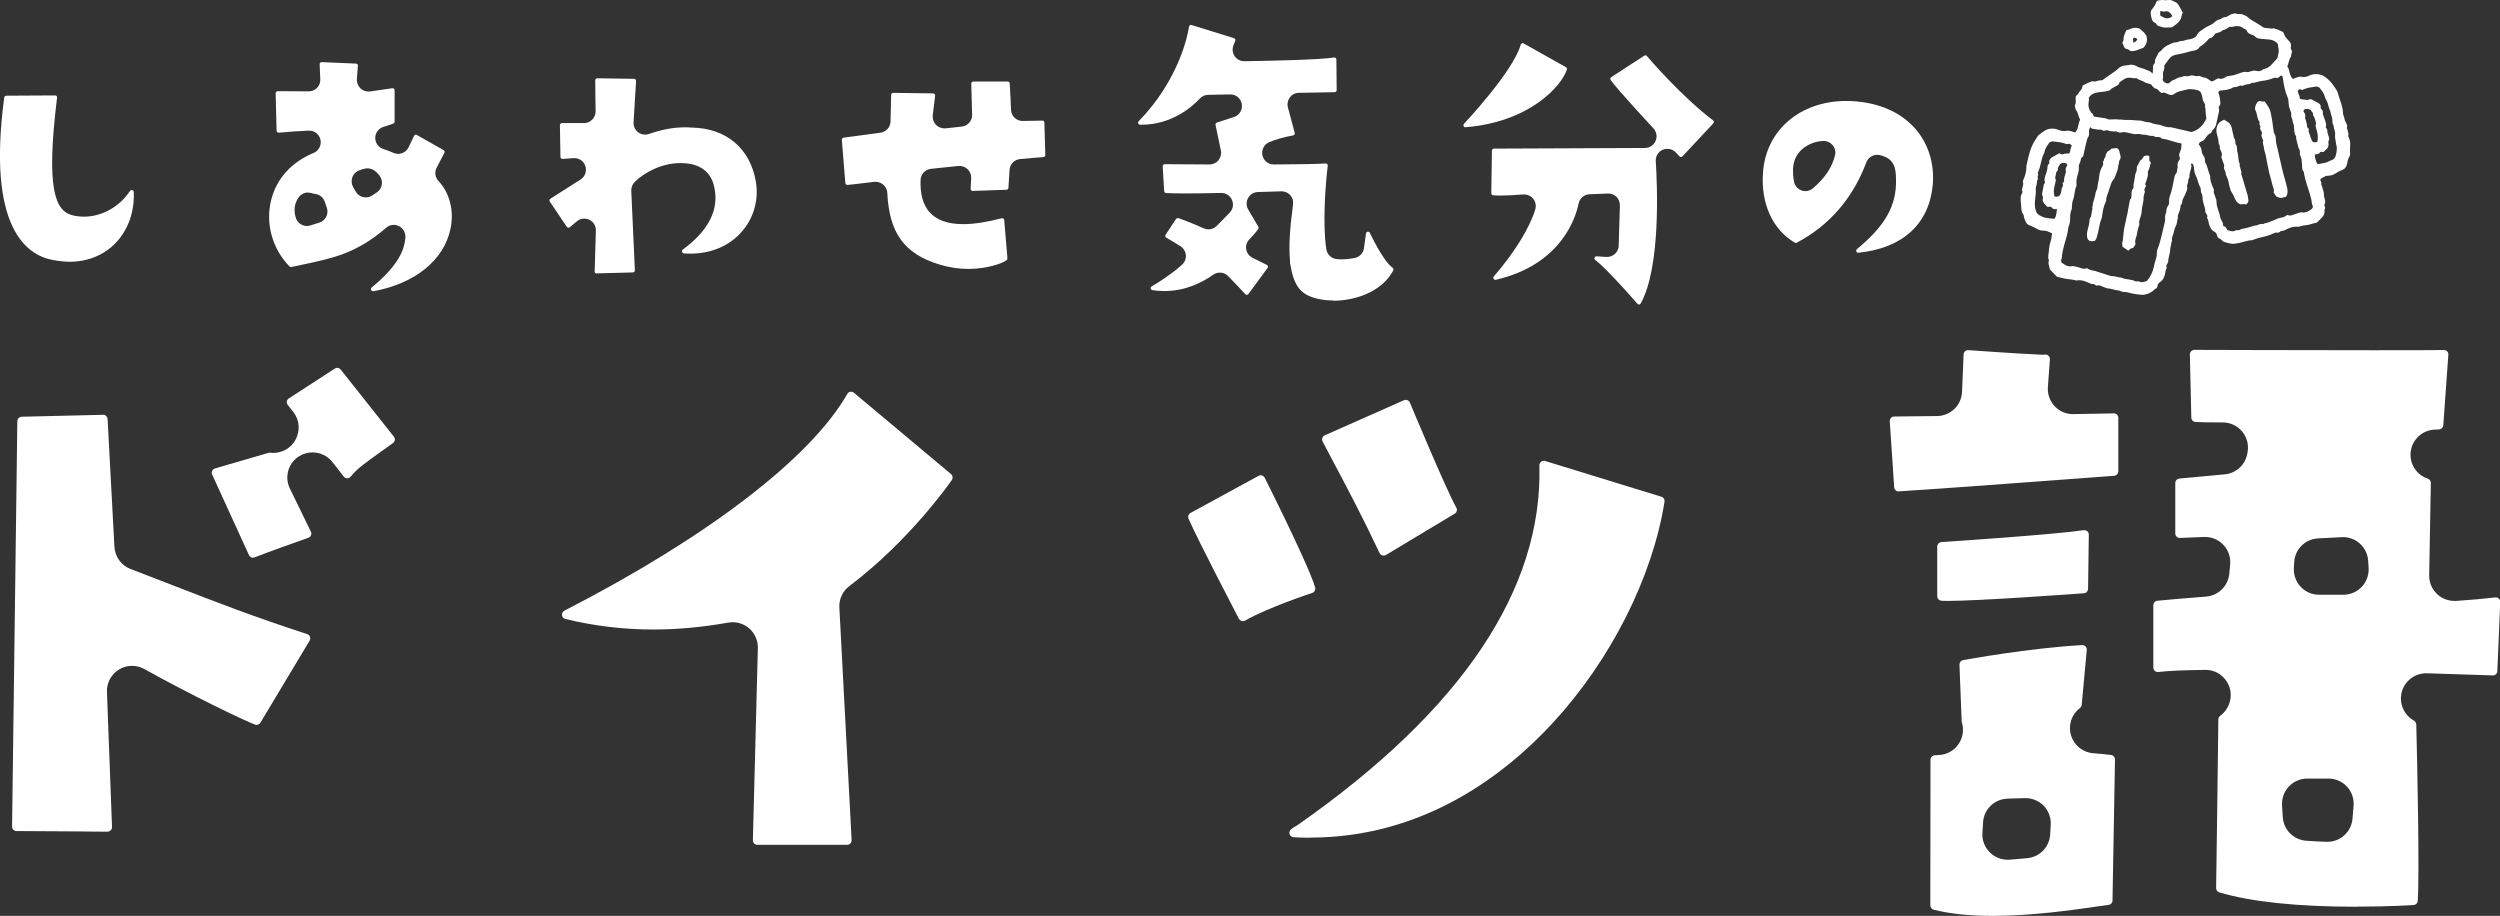
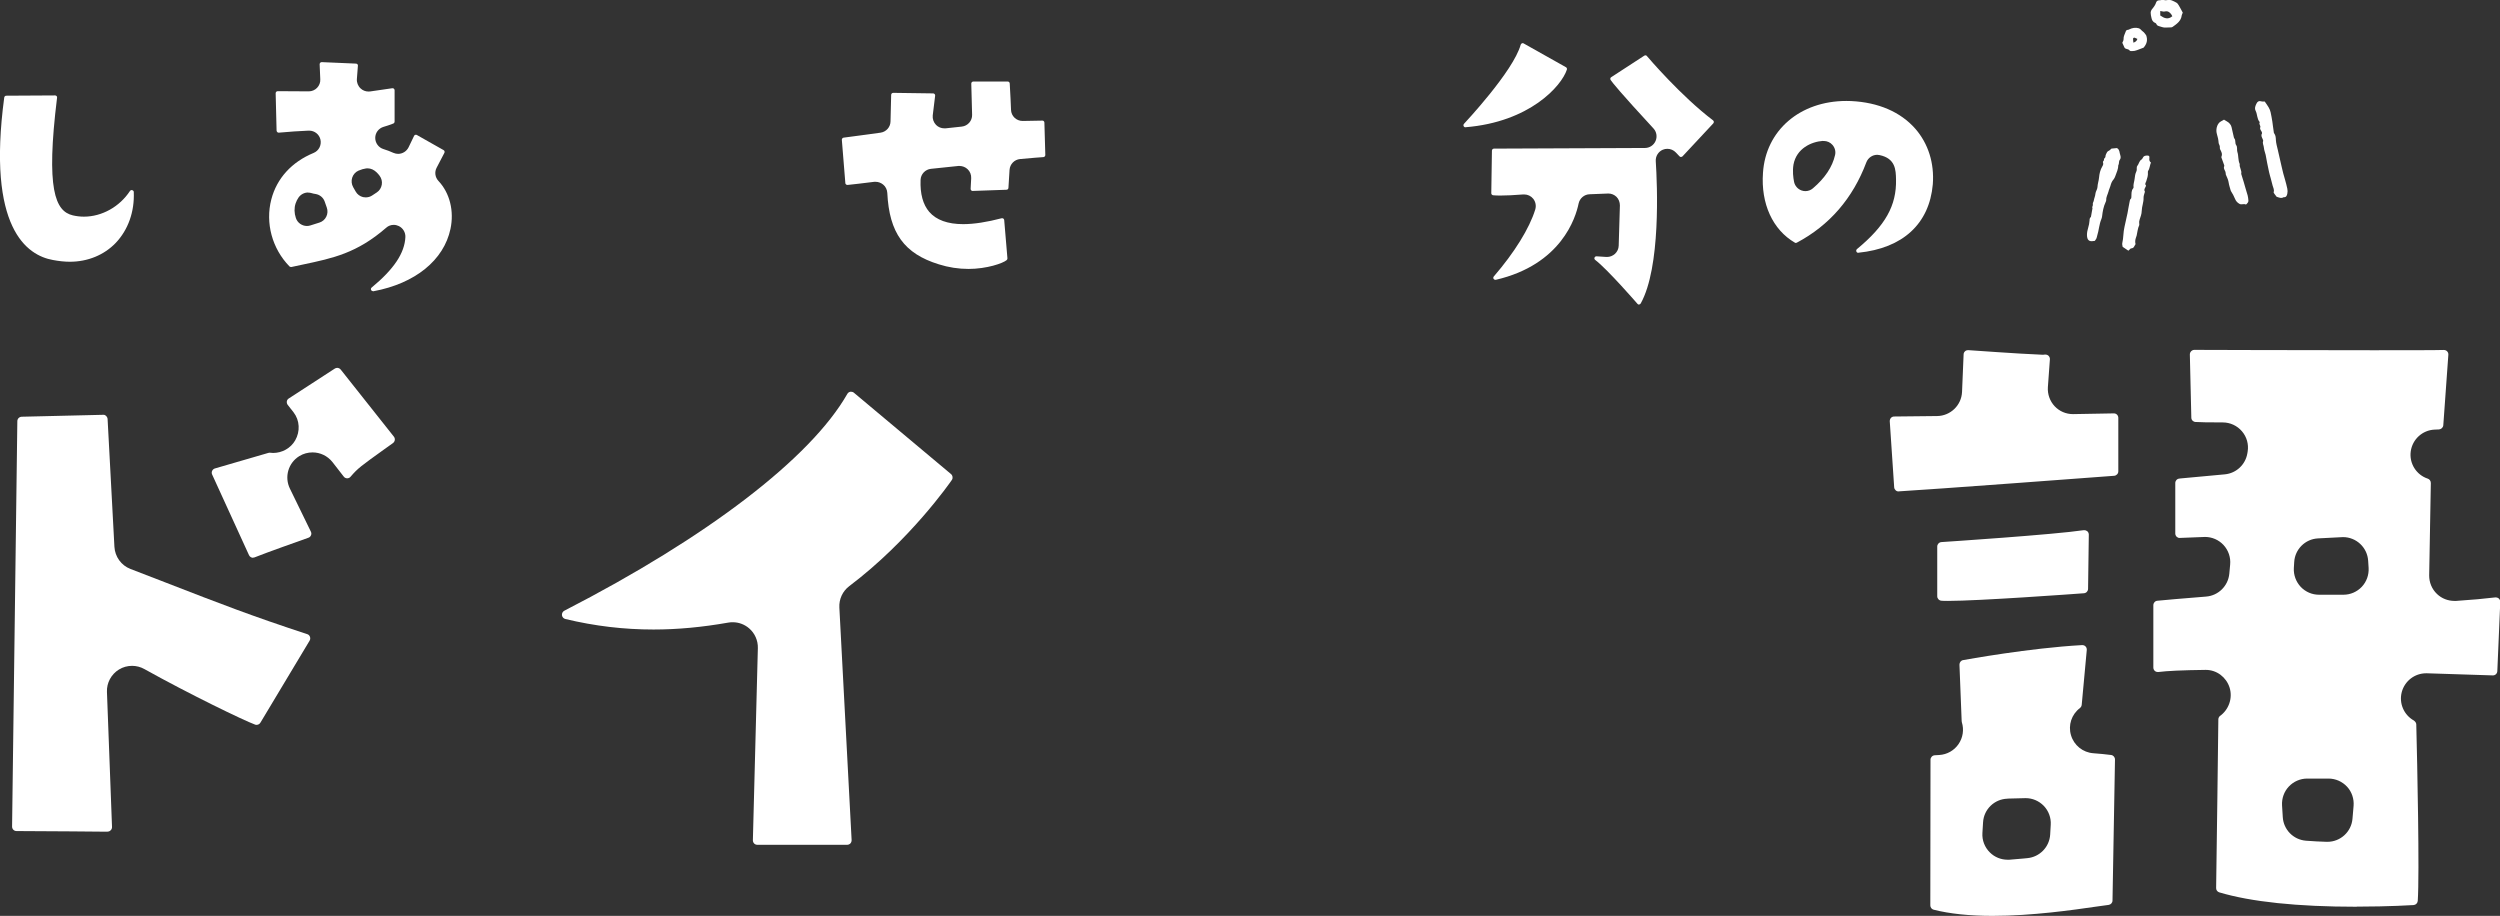
<svg xmlns="http://www.w3.org/2000/svg" id="_レイヤー_1" width="271.16" height="99.34" viewBox="0 0 271.16 99.34">
  <rect x="0" y="0" width="271.16" height="99.34" fill="#333333" stroke="none" />
  <defs>
    <style>.cls-1{fill:#fff;}</style>
  </defs>
  <path class="cls-1" d="M216.14,99.34c-2.52,0-4.68-.23-6.41-.67-.21-.05-.36-.25-.36-.47l.02-15.8c0-.25,.2-.46,.45-.48l.5-.03c.84-.05,1.61-.48,2.09-1.18s.61-1.57,.36-2.37c-.01-.04-.02-.09-.02-.13l-.24-6.12c0-.24,.16-.45,.39-.49,.29-.05,7.16-1.31,12.92-1.63h0c.15,0,.28,.05,.37,.15,.1,.1,.14,.24,.13,.38l-.55,5.96c-.02,.18-.13,.29-.19,.34-.91,.68-1.3,1.86-.97,2.95,.32,1.09,1.29,1.87,2.42,1.95,.72,.05,1.36,.12,1.93,.19,.24,.03,.42,.24,.42,.49l-.27,15.3c0,.24-.19,.44-.42,.47-.34,.04-.81,.11-1.38,.19-2.41,.35-6.9,1-11.19,1m1.6-12.71c-1.42,.04-2.57,1.15-2.65,2.57l-.07,1.16c-.05,.78,.25,1.55,.81,2.1,.51,.51,1.2,.79,1.92,.79,.06,0,.13,0,.19,0,.47-.03,.98-.08,1.53-.13l.41-.04c1.35-.12,2.41-1.21,2.49-2.56l.06-1.06c.05-.76-.23-1.51-.76-2.06-.52-.53-1.22-.83-1.96-.83-.02,0-1.96,.05-1.96,.05m37.87,11.73c-6.44,0-11.46-.53-14.91-1.56-.2-.06-.35-.25-.34-.47,.04-2.86,.24-17.2,.24-18.29,0-.13,.06-.26,.15-.35,.98-.69,1.43-1.95,1.07-3.1-.36-1.13-1.39-1.92-2.58-1.92h-.03c-2.51,.03-4.19,.11-5.12,.23h-.02c-.17,0-.27-.04-.36-.12-.1-.09-.16-.22-.16-.36v-6.77c0-.25,.19-.46,.44-.48,.42-.04,3.01-.28,5.27-.45,1.33-.1,2.4-1.14,2.53-2.48l.09-.98c.08-.79-.19-1.57-.73-2.15-.52-.55-1.24-.86-1.99-.86-.04,0-2.63,.1-2.82,.11-.05,0-.17-.05-.26-.13-.09-.09-.15-.22-.15-.35v-5.48c0-.25,.19-.46,.44-.48,0,0,.17-.02,.17-.02,.62-.06,2.8-.25,4.77-.44,1.24-.12,2.24-1.06,2.44-2.29l.03-.18c.13-.79-.1-1.6-.62-2.2-.52-.61-1.28-.96-2.08-.96-1.56,0-2.56-.02-2.97-.05-.25-.02-.44-.22-.44-.47l-.16-6.85c0-.13,.05-.26,.14-.35,.09-.09,.21-.15,.34-.15,.2,0,11.4,.04,19.36,.04,3.17,0,7.08,0,7.69-.03h0c.16,0,.28,.05,.37,.14,.1,.1,.15,.24,.14,.37l-.55,7.66c-.02,.24-.22,.43-.46,.45l-.49,.02c-1.31,.06-2.4,1.05-2.58,2.36-.18,1.3,.6,2.55,1.85,2.96,.16,.05,.33,.22,.33,.47l-.18,10.01c-.01,.76,.29,1.5,.85,2.03,.51,.49,1.19,.75,1.89,.75,.06,0,.12,0,.18,0,1.67-.11,3.1-.24,4.25-.38h.02c.17,0,.28,.05,.36,.12,.11,.1,.16,.23,.16,.38l-.32,7.5c-.01,.26-.22,.46-.48,.46-.28,0-3.14-.11-7.16-.23-.03,0-.05,0-.08,0-1.23,0-2.31,.82-2.64,2.02-.33,1.22,.22,2.5,1.32,3.11,.19,.15,.24,.28,.25,.41,.11,4.31,.36,16.15,.16,19.15-.02,.24-.21,.43-.45,.45-.03,0-2.61,.17-6.16,.17m-5.38-13.89c-.75,0-1.47,.31-1.99,.86-.52,.55-.78,1.28-.74,2.04l.08,1.28c.08,1.36,1.15,2.45,2.51,2.56,.79,.06,1.56,.1,2.25,.12,.03,0,.05,0,.08,0,1.41,0,2.6-1.08,2.72-2.5l.12-1.4c.06-.76-.19-1.52-.71-2.08-.52-.56-1.25-.88-2.01-.88h-2.31Zm1.17-26.05c-1.39,.07-2.5,1.18-2.58,2.56l-.04,.66c-.04,.75,.23,1.48,.74,2.03,.52,.55,1.23,.86,1.99,.86h2.65c.75,0,1.47-.31,1.99-.86,.52-.55,.78-1.29,.74-2.04l-.05-.78c-.09-1.45-1.29-2.57-2.73-2.57-.05,0-2.71,.14-2.71,.14m-40.13,6.78c-.3,0-.55,0-.72-.02-.25-.02-.45-.23-.45-.48v-5.4c0-.25,.2-.46,.45-.48,.5-.03,12.25-.81,15.43-1.29h.03c.17,0,.27,.04,.36,.11,.11,.09,.17,.23,.17,.37l-.08,5.88c0,.25-.19,.46-.45,.48-1.18,.09-11.43,.83-14.73,.83m-5.37-11.87c-.25,0-.46-.2-.48-.45l-.48-7.17c0-.13,.04-.26,.13-.36,.09-.1,.22-.15,.35-.15-.01,0,1.87-.02,4.66-.05,1.45-.02,2.64-1.17,2.7-2.62l.17-4.07c0-.13,.06-.25,.16-.34,.09-.08,.2-.12,.32-.12,.09,0,5.66,.41,7.7,.48,.11,.01,.22,.02,.34,.02,.1,0,.2,0,.3-.02h.02c.17,0,.28,.05,.37,.13,.1,.1,.16,.24,.15,.38l-.22,3.03c-.05,.76,.22,1.52,.74,2.07,.52,.55,1.23,.85,1.98,.85,.01,0,4.48-.08,4.48-.08,.09,0,.21,.05,.3,.14,.09,.09,.14,.22,.14,.34v5.81c0,.25-.2,.46-.45,.48-.2,.02-20.42,1.53-23.37,1.69h-.03Z" />
  <path class="cls-1" d="M11.65,90.21c-.34,0-6.81-.07-9.86-.07-.13,0-.25-.05-.34-.14-.09-.09-.14-.21-.14-.34l.57-43.98c0-.26,.21-.47,.47-.48,0,0,8.68-.21,8.89-.21,.2,0,.41,.2,.43,.46l.74,13.86c.06,1.07,.74,2.02,1.74,2.4l3.91,1.51c5.77,2.24,9.24,3.59,15.26,5.56,.14,.04,.25,.15,.3,.29,.05,.14,.04,.29-.04,.42l-5.34,8.9c-.1,.17-.28,.23-.41,.23-.06,0-.11,0-.17-.03-1.21-.44-7.1-3.29-12-6.02-.41-.23-.87-.35-1.33-.35-.5,0-.99,.13-1.43,.4-.84,.52-1.34,1.45-1.3,2.43l.55,14.65c0,.13-.04,.26-.14,.35-.09,.1-.21,.15-.35,.15h-.03Zm15.8-29.71c-.14,0-.34-.07-.44-.28l-4-8.75c-.06-.13-.06-.27,0-.4,.06-.13,.17-.22,.3-.26l5.81-1.69s.09-.02,.13-.02c.12,.02,.25,.03,.37,.03,.97,0,1.91-.51,2.4-1.37,.55-.96,.5-2.16-.18-3.04l-.63-.8c-.08-.11-.12-.24-.1-.38s.1-.25,.21-.32l4.99-3.24c.08-.05,.17-.08,.26-.08,.07,0,.25,.02,.38,.18l5.77,7.28c.08,.1,.12,.24,.1,.37-.02,.13-.09,.25-.2,.33l-.91,.65c-2.6,1.87-2.88,2.06-3.69,3-.09,.11-.22,.17-.36,.17-.16,0-.29-.07-.38-.19l-1.22-1.57c-.54-.68-1.34-1.05-2.16-1.05-.5,0-1,.13-1.45,.41-1.19,.74-1.62,2.26-1.01,3.51l2.28,4.68c.06,.12,.07,.27,.01,.39-.05,.13-.16,.23-.29,.27-1.29,.46-4.27,1.51-5.84,2.13-.06,.02-.11,.03-.17,.03" />
  <path class="cls-1" d="M82.14,91.63c-.13,0-.25-.05-.34-.14-.09-.09-.14-.22-.14-.35l.54-20.85c.02-.82-.33-1.61-.95-2.14-.5-.43-1.13-.66-1.78-.66-.16,0-.32,.01-.48,.04-2.84,.5-5.5,.75-8.11,.75-3.22,0-6.35-.37-9.56-1.14-.2-.05-.34-.21-.37-.41-.02-.2,.08-.4,.26-.49,15.53-7.98,26.72-16.55,30.69-23.51,.07-.13,.19-.21,.33-.24,.02,0,.03,0,.04,0,.17,0,.27,.04,.35,.11l10.53,8.82c.19,.16,.23,.44,.09,.64-.18,.27-4.55,6.55-11.12,11.51-.73,.55-1.13,1.42-1.08,2.33l1.33,25.22c0,.13-.04,.26-.13,.36-.09,.09-.22,.15-.35,.15h-9.75Z" />
-   <path class="cls-1" d="M142.1,90.86c-.59,0-1.19-.01-1.79-.05-.22-.01-.4-.17-.45-.38-.04-.19,.04-.39,.2-.5,.09-.06,.17-.12,.25-.19,.03-.03,.07-.05,.11-.07,.14-.06,.27-.14,.39-.23,17.72-12.4,26.52-25.51,26.16-38.96,0-.15,.07-.3,.19-.4,.08-.06,.19-.1,.29-.1,.05,0,.1,0,.14,.02l12.62,3.88c.23,.07,.37,.3,.33,.54-1.31,8.22-5.84,17.18-12.11,23.98-5.24,5.68-14.07,12.45-26.34,12.45m-7.28-23.47s-.09,0-.13-.02c-.13-.04-.23-.13-.3-.24-.43-.83-4.19-8.02-5.47-10.86-.1-.23,0-.5,.21-.62l7.39-4.03c.07-.04,.15-.06,.23-.06,.05,0,.1,0,.14,.02,.13,.04,.23,.13,.29,.24,2.96,5.9,5.16,10.69,5.48,11.92,.06,.25-.08,.5-.32,.58-.05,.02-4.76,1.56-7.28,3-.07,.04-.15,.06-.24,.06m15.26-7.11s-.09,0-.14-.02c-.13-.04-.24-.13-.3-.26-1.72-3.66-3.39-6.83-4.87-9.62-.45-.86-.89-1.68-1.31-2.48-.06-.12-.07-.26-.03-.38,.04-.12,.14-.23,.26-.28l8.59-3.81c.06-.03,.13-.04,.2-.04,.06,0,.12,.01,.18,.03,.12,.05,.22,.14,.27,.26,.04,.09,3.95,9.5,5.04,11.4,.13,.23,.05,.52-.17,.65l-7.46,4.48c-.08,.04-.16,.07-.25,.07" />
  <path class="cls-1" d="M7.58,28.39c-.59,0-1.21-.07-1.84-.19-2.81-.5-7.18-3.45-5.28-17.63,.02-.11,.11-.19,.22-.19l5.3-.03c.06,0,.12,.03,.16,.07,.04,.05,.06,.11,.05,.17-1.23,9.97-.2,12.32,1.71,12.77,.39,.09,.8,.14,1.2,.14,1.95,0,3.87-1.07,5-2.79,.04-.06,.11-.1,.19-.1,.15,.03,.22,.12,.22,.21,.09,2.15-.61,4.11-1.96,5.53-1.26,1.31-3.03,2.04-4.98,2.04" />
  <path class="cls-1" d="M40.45,31.58c-.08,0-.16-.05-.2-.13-.04-.09-.02-.2,.06-.26,2.42-2,3.58-3.74,3.66-5.48,.02-.5-.26-.97-.71-1.19-.17-.08-.36-.13-.55-.13-.3,0-.59,.1-.82,.31-3.18,2.76-5.76,3.3-9.02,3.99,0,0-.88,.19-1.26,.27,0,0-.02,0-.03,0-.09,0-.14-.02-.18-.06-1.88-1.92-2.64-4.71-1.97-7.28,.59-2.27,2.21-4.05,4.58-5.03,.57-.23,.88-.84,.75-1.44-.13-.58-.64-.98-1.23-.98-.02,0-.04,0-.06,0-.91,.04-2.2,.12-3.23,.22h0c-.07,0-.13-.02-.16-.06-.05-.04-.07-.1-.08-.16l-.1-4.05c0-.06,.02-.12,.06-.16,.04-.04,.1-.07,.16-.07,0,0,3.37,.02,3.37,.02,.34,0,.67-.14,.9-.38,.24-.25,.37-.58,.35-.92l-.07-1.64c0-.06,.02-.12,.07-.17,.04-.04,.1-.06,.16-.06,.1,0,3.71,.16,3.71,.16,.06,0,.12,.03,.16,.07,.04,.04,.06,.1,.05,.16l-.11,1.44c-.03,.38,.12,.76,.4,1.02,.23,.22,.54,.34,.86,.34,.06,0,.12,0,.18-.01,0,0,2.41-.35,2.41-.35,.08,0,.13,.02,.16,.05,.05,.04,.08,.1,.08,.17v3.4c0,.09-.06,.18-.14,.21-.42,.16-.76,.28-1.06,.36-.53,.16-.9,.64-.9,1.2,0,.55,.36,1.05,.89,1.21,.37,.12,.74,.25,1.08,.41,.17,.07,.34,.11,.51,.11,.47,0,.92-.27,1.14-.72l.59-1.23c.03-.06,.08-.1,.13-.12,.03,0,.05,0,.07,0,.05,0,.08,0,.1,.02l2.9,1.64c.11,.06,.14,.19,.09,.3l-.84,1.61c-.25,.47-.17,1.05,.2,1.44,1.23,1.31,1.71,3.26,1.3,5.2-.72,3.4-3.84,5.92-8.35,6.76h-.04Zm-7.03-10.7c-.4,0-.78,.19-1.03,.53-.14,.2-.25,.42-.33,.66-.16,.5-.15,1.04,.03,1.57,.17,.53,.67,.87,1.2,.87,.13,0,.26-.02,.38-.06l.98-.31c.32-.1,.59-.33,.74-.64,.15-.3,.17-.66,.06-.97l-.23-.66c-.15-.44-.54-.76-1-.83-.15-.02-.28-.05-.41-.09-.13-.04-.26-.06-.4-.06m6.29-2.62c-.24,.03-.51,.11-.82,.24-.32,.14-.57,.42-.68,.76-.11,.34-.07,.71,.1,1.02l.28,.49c.17,.3,.46,.52,.8,.6,.1,.02,.19,.03,.29,.03,.25,0,.49-.07,.7-.21l.5-.33c.29-.19,.48-.49,.54-.84,.06-.34-.03-.69-.24-.97-.19-.25-.44-.53-.79-.69-.16-.07-.34-.11-.51-.11-.06,0-.12,0-.18,.01" />
-   <path class="cls-1" d="M64.71,29.67c-.06,0-.11-.03-.15-.07-.04-.04-.07-.1-.06-.16,0-.33,.08-2.45,.13-4.44,.01-.5-.26-.95-.71-1.17-.17-.08-.36-.12-.55-.12-.29,0-.58,.1-.81,.3l-.76,.64s-.09,.05-.14,.05c-.09-.01-.15-.05-.18-.1l-1.85-2.74s-.05-.11-.03-.17c.01-.06,.05-.11,.1-.14,.11-.07,1.74-1.11,3.27-2.08,.49-.31,.7-.91,.52-1.46-.17-.52-.65-.86-1.19-.86-.03,0-.06,0-.09,0,0,0-1.19,.09-1.19,.09-.07,0-.12-.02-.16-.06-.05-.04-.07-.1-.07-.16l-.06-3.44c0-.06,.02-.12,.06-.16,.04-.04,.1-.07,.16-.07,.09,0,.91,0,1.78,0h.62c.34,0,.66-.14,.89-.38,.24-.24,.37-.56,.36-.9l-.04-3.35c0-.06,.02-.12,.06-.16,.04-.04,.1-.07,.16-.07l3.99,.06c.06,0,.12,.03,.16,.07,.04,.04,.06,.1,.06,.16l-.27,4.49c-.03,.42,.16,.83,.5,1.08,.22,.17,.49,.25,.76,.25,.14,0,.28-.02,.41-.07,1.42-.49,2.65-.72,3.89-.72,.25,0,.5,0,.75,.03,.02,0,.05,0,.07,0,3.67,.08,6.24,2.25,6.87,5.79,.35,1.94-.17,3.91-1.43,5.4-1.34,1.6-3.35,2.48-5.67,2.48-.23,0-.46,0-.7-.03-.09,0-.17-.07-.2-.16-.03-.09,0-.19,.08-.24,2.82-2.08,3.97-4.36,3.42-6.79-.35-1.7-1.61-2.6-3.64-2.6h-.07c-1.99,0-3.9,1.03-4.92,2.05-.25,.25-.38,.59-.37,.95l.39,8.63c0,.06-.02,.12-.06,.16-.04,.04-.1,.07-.16,.07,0,0-3.61,.09-3.9,.1" />
  <path class="cls-1" d="M105.07,29.17c-1.11,0-2.2-.17-3.24-.5-3.76-1.16-5.38-3.41-5.59-7.75-.02-.35-.18-.68-.45-.9-.23-.19-.52-.3-.81-.3-.05,0-.1,0-.15,0-1.14,.14-2.53,.31-2.9,.34h0c-.07,0-.12-.02-.16-.05-.05-.04-.08-.09-.08-.15l-.38-4.69c0-.12,.07-.22,.19-.24,1.44-.19,2.99-.4,4.01-.54,.61-.09,1.07-.6,1.08-1.22l.07-2.88c0-.12,.1-.22,.22-.22l4.34,.06c.06,0,.12,.03,.16,.08,.04,.05,.06,.11,.05,.17l-.26,2.13c-.04,.38,.09,.76,.36,1.04,.24,.24,.56,.37,.89,.37,.05,0,.09,0,.14,0,.57-.06,1.19-.13,1.76-.19,.65-.07,1.14-.63,1.12-1.28l-.09-3.38c0-.06,.02-.12,.06-.16,.04-.04,.1-.07,.16-.07h3.73c.12,0,.21,.09,.22,.21,.07,1.29,.12,2.2,.14,2.86,.02,.68,.58,1.21,1.26,1.21,0,0,2.16-.04,2.16-.04,.1,0,.2,.1,.2,.22l.1,3.51c0,.12-.09,.22-.21,.23-.07,0-1.38,.1-2.53,.21-.62,.06-1.1,.56-1.14,1.18l-.12,1.94c0,.12-.1,.21-.21,.21,0,0-3.59,.13-3.71,.13-.02,0-.08-.02-.12-.07-.04-.04-.07-.11-.06-.17l.06-1.14c.02-.37-.12-.73-.39-.98-.23-.22-.55-.35-.87-.35-.04,0-.09,0-.13,0l-2.97,.31c-.62,.06-1.11,.58-1.13,1.2-.06,1.51,.26,2.68,.94,3.47,.76,.88,2,1.33,3.68,1.33,1.17,0,2.58-.22,4.18-.64,.02,0,.04,0,.05,0,.07,0,.1,.01,.13,.04,.05,.04,.09,.1,.09,.16l.35,4.15c0,.07-.02,.14-.08,.19-.4,.34-2.14,.96-4.18,.96" />
-   <path class="cls-1" d="M144.64,32.59c-1.02,0-1.94-.17-2.68-.5-.68-.3-1.62-.97-1.96-3.2-.02-.1-.04-.2-.08-.29,.01-.1,.02-.2,0-.31-.14-1.5-.04-3.39,.33-6.12,.05-.37-.06-.74-.31-1.01-.24-.26-.58-.41-.93-.41-.01,0-1.62,.05-2.58,.08-.44,.01-.85,.26-1.06,.65s-.21,.86,.02,1.25l1.09,1.86c.04,.07,.04,.17,0,.24-.02,.03-.37,.53-.96,1.12-.29,.29-.42,.69-.35,1.09,.07,.4,.32,.74,.68,.92l1.55,.77c.05,.02,.09,.07,.11,.12,0,.02,.01,.03,.02,.05,0,.02,0,.03,0,.05,0,.04-.02,.08-.04,.11l-2.08,2.83c-.04,.05-.1,.09-.17,.09h0c-.07,0-.13-.03-.17-.07-.36-.39-1.15-1.25-1.87-1.97-.24-.24-.56-.37-.89-.37-.26,0-.51,.08-.73,.23-1.13,.81-2.96,1.77-5.3,1.77-.43,0-.86-.03-1.29-.1-.09-.01-.17-.09-.18-.18-.02-.09,.03-.19,.11-.23,.69-.39,2.15-1.32,3.29-2.35,.29-.26,.45-.65,.41-1.04-.03-.39-.25-.75-.58-.96-.46-.29-1-.62-1.54-.93-.05-.03-.09-.08-.11-.14-.01-.06,0-.12,.03-.17l1.14-1.72c.04-.06,.11-.1,.19-.1,.03,0,.05,0,.08,.01,.26,.09,1.62,.6,2.71,1.1,.17,.08,.35,.12,.53,.12,.33,0,.65-.13,.89-.37,.47-.47,.99-.99,1.43-1.46,.35-.37,.44-.91,.23-1.37-.2-.46-.65-.75-1.15-.75h-.03c-1.37,.03-2.7,.05-3.8,.05-.98,0-1.68-.01-2.16-.04-.11,0-.2-.1-.21-.21l-.16-2.69c0-.06,.02-.12,.06-.16,.04-.04,.1-.07,.16-.07,.16,0,2.2,.02,4.86,.03h0c.38,0,.74-.17,.97-.46,.24-.29,.34-.68,.26-1.05l-.58-2.78c-.02-.11,.04-.22,.15-.26,.32-.1,1-.32,1.84-.59,.6-.19,.96-.79,.86-1.41-.1-.61-.63-1.05-1.24-1.05,0,0-2.42,.05-2.42,.05-.34,0-.66,.15-.89,.4-.8,.86-3.01,2.84-6.34,2.84h-.15c-.08,0-.16-.06-.19-.14-.03-.08-.02-.18,.05-.24,4.37-4.5,5.32-9.35,5.46-10.27,0-.06,.05-.12,.1-.15,.03-.02,.07-.03,.12-.03l4.65,1.44c.06,.02,.11,.06,.13,.11,.03,.05,.03,.12,.01,.17-.01,.03-.08,.22-.19,.5-.16,.39-.11,.83,.13,1.18,.23,.34,.62,.54,1.03,.54h.02c2.97-.04,8.19-.16,9.72-.4,0,0,.01,0,.02,0,.08,0,.12,.02,.16,.05,.05,.04,.08,.1,.08,.17l.03,3.32c0,.12-.1,.22-.22,.22-.04,0-1.67,.03-3.88,.07-.39,0-.75,.19-.98,.5-.23,.31-.31,.71-.21,1.08l.74,2.76c.02,.06,0,.13-.03,.18-.03,.05-.09,.09-.15,.1-1.17,.2-1.98,.49-2.56,.72-.56,.22-.88,.81-.77,1.41,.11,.59,.63,1.02,1.23,1.02h0c3.04-.01,4.93-.05,5.63-.11h0c.08,0,.13,.02,.17,.07,.05,.05,.07,.12,.06,.18-.24,1.96-.58,6.37-.15,9.07,.09,.56,.55,.99,1.11,1.05,.15,.02,.34,.03,.54,.03,.45,0,.93-.05,1.44-.15,.52-.11,.92-.53,.99-1.06l.22-1.6c.01-.1,.09-.17,.19-.19h0c.11,0,.19,.05,.23,.13,.01,.03,1.44,3.07,2.45,3.77,.1,.07,.14,.21,.09,.3-1.29,2.43-4.3,3.29-6.5,3.29" />
  <path class="cls-1" d="M177.78,33.04c-.06,0-.13-.03-.17-.08-.03-.04-3.26-3.76-4.59-4.77-.08-.06-.11-.16-.07-.25,.03-.09,.12-.14,.21-.14,.31,.02,.7,.05,1.07,.07,.03,0,.05,0,.08,0,.31,0,.61-.12,.85-.33,.25-.23,.4-.55,.41-.89,.04-1.26,.1-3.06,.13-4.37,0-.35-.13-.69-.37-.93-.24-.23-.55-.36-.88-.36-.02,0-1.42,.06-2.04,.08-.58,.02-1.07,.44-1.19,1.01-.31,1.52-1.87,6.62-8.98,8.27h-.02c-.11,0-.18-.04-.22-.1-.05-.08-.04-.19,.02-.26,2.24-2.59,3.88-5.24,4.5-7.27,.12-.4,.04-.83-.22-1.16-.24-.3-.6-.47-.98-.47-.03,0-.07,0-.1,0-1,.08-1.85,.12-2.48,.12-.32,0-.58-.01-.79-.03-.11-.01-.2-.11-.2-.22l.07-4.62c0-.12,.1-.22,.22-.22,0,0,12.83-.06,16.38-.07,.5,0,.95-.3,1.15-.76,.2-.46,.11-.99-.23-1.36-3.63-3.93-4.46-4.98-4.64-5.25-.03-.05-.05-.11-.04-.17s.05-.11,.1-.14l3.58-2.33s.08-.04,.12-.04c.04,0,.11,0,.17,.08,.15,.18,3.72,4.36,7.17,6.97,.05,.04,.08,.1,.09,.16,0,.06-.02,.12-.06,.17l-3.34,3.58s-.1,.07-.16,.07c-.06,0-.12-.03-.16-.07l-.4-.42c-.24-.26-.58-.4-.92-.4-.17,0-.34,.03-.5,.1-.49,.21-.79,.71-.76,1.23,.17,2.63,.55,11.52-1.63,15.44-.04,.06-.1,.11-.17,.11h-.02Zm-18.83-19.23c-.08,0-.16-.05-.2-.13-.04-.08-.02-.18,.04-.25,.05-.06,5.35-5.69,6.15-8.58,.02-.06,.07-.12,.13-.15,.03-.01,.06-.02,.08-.02,.04,0,.07,0,.11,.03l4.59,2.58c.09,.05,.13,.16,.1,.26-.58,1.79-4.04,5.68-10.98,6.25h-.02Z" />
  <path class="cls-1" d="M201.55,27.42c-.09,0-.17-.05-.2-.14-.04-.09-.01-.19,.06-.26,3.08-2.54,4.31-4.73,4.24-7.56-.02-1.02-.05-2.28-1.79-2.64-.08-.02-.17-.03-.25-.03-.51,0-.99,.32-1.18,.82-1.47,3.91-4.01,6.84-7.54,8.71-.03,.02-.07,.03-.1,.03-.03,0-.07,0-.11-.03-2.41-1.4-3.7-4.23-3.46-7.57,.29-4.6,4.01-7.8,9.04-7.8,.17,0,.35,0,.52,.01,2.95,.14,5.36,1.18,6.96,3,1.41,1.61,2.08,3.75,1.9,6.04-.38,4.28-3.25,6.92-8.06,7.41h-.02Zm-3.82-12.14c-1.27,.09-2.87,.82-3.2,2.56-.12,.72-.03,1.41,.06,1.88,.09,.44,.4,.79,.82,.94,.14,.05,.28,.07,.41,.07,.29,0,.58-.1,.81-.3,1.31-1.11,2.12-2.33,2.41-3.62,.09-.39-.02-.79-.28-1.09-.24-.28-.59-.43-.95-.43-.03,0-.06,0-.09,0" />
-   <path class="cls-1" d="M251.28,24.15c-.18,.04-.36,.07-.53,.13-.23,.08-.47,.14-.72,.15-.12,0-.24,.05-.36,.07-.16,.03-.32,.11-.48,.09-.52-.04-.97,.16-1.41,.39-.16,.08-.34,.03-.45,.13-.14,.12-.28,.15-.45,.12-.07-.01-.16,.02-.23,.06-.53,.28-1.12,.38-1.7,.53-.2,.05-.38,.13-.58,.2-.04,.01-.08,.04-.12,.04-.5,0-.95,.22-1.43,.3-.24,.04-.48,.1-.72,.08-.24-.01-.48-.1-.72-.16-.16-.04-.31-.11-.42-.25-.06-.08-.16-.13-.25-.17-.14-.07-.21-.17-.24-.32-.04-.16-.11-.32-.28-.4-.35-.17-.48-.49-.59-.83-.07-.23-.07-.49-.23-.7,.15-.23-.07-.37-.14-.55-.02-.04-.05-.08-.04-.12,.02-.52-.32-.98-.29-1.51,0-.16-.04-.34-.12-.47-.12-.2-.02-.44-.13-.64-.1-.18-.18-.37-.23-.57-.07-.28-.17-.54-.3-.8-.11-.23-.13-.51-.16-.77-.01-.15-.05-.28-.14-.4-.02-.03-.07-.05-.1-.05-.06,.01-.11,.04-.07,.12,.06,.14,.04,.28,0,.42-.09,.32-.2,.63-.18,.97-.19,.21-.08,.51-.21,.74-.04,.06-.06,.16-.04,.23,.06,.24-.02,.45-.12,.66-.11,.24-.2,.49-.33,.72-.12,.22-.02,.51-.26,.67,.02,.4-.16,.74-.29,1.11-.03,.09,.02,.21-.01,.31-.09,.29-.07,.6-.23,.88-.13,.22-.17,.5-.24,.76-.07,.25-.22,.49-.15,.77,.01,.05-.05,.11-.06,.17-.03,.31-.15,.59-.15,.91,0,.2-.08,.4-.12,.6-.03,.14-.06,.28-.08,.42-.01,.08,0,.17-.02,.24-.07,.2-.29,.36-.14,.61-.14,.19-.14,.43-.19,.65-.09,.37-.21,.71-.57,.91-.07,.04-.1,.12-.16,.18-.13,.14-.04,.4-.23,.49-.18,.08-.28,.24-.43,.34-.36,.25-.77,.4-1.21,.36-.51-.04-1.01-.13-1.5-.27-.1-.03-.2-.02-.3-.03-.1-.01-.22,0-.3-.05-.23-.12-.47-.13-.71-.17-.24-.05-.46-.15-.72-.16-.23,0-.47-.15-.7-.23-.17-.06-.33-.16-.53-.09-.05,.02-.15,0-.18-.03-.14-.2-.38-.09-.56-.18-.46-.22-.94-.44-1.48-.34-.02,0-.04,0-.06,0-.47-.14-.97-.12-1.45-.25-.2-.05-.39-.09-.63-.15-.21-.22-.45-.46-.69-.71-.05-.06-.12-.13-.12-.2,0-.28-.21-.54-.07-.83,0-.02,.01-.04,0-.06-.16-.34-.02-.68,0-1.02,.02-.4,.1-.76,.22-1.14,.07-.23,.08-.48,.12-.74-.31-.16-.61-.32-.98-.31-.21,0-.4-.05-.59-.15-.27-.15-.54-.3-.83-.4-.39-.13-.5-.46-.61-.79-.05-.13-.03-.31-.11-.41-.19-.24-.21-.51-.22-.8,0-.23-.05-.47-.06-.7,0-.16,0-.33,.02-.49,.02-.21,.29-.38,.11-.63,.04-.2,.09-.4,.13-.6,.02-.08,.03-.17,0-.24-.06-.14,0-.24,.05-.35,.19-.43,.32-.88,.31-1.36,0-.08,0-.17,.03-.24,.11-.46,.2-.93,.34-1.38,.24-.74,.41-1.03,.81-1.62,.04-.05,.05-.12,.1-.16,.46-.35,.88-.75,1.51-.74,.23,0,.46,.04,.66,.13,.29,.11,.57,.17,.89,.11,.33-.07,.64,.09,.95,.19,.19-.24,.3-.49,.34-.78,.03-.2,.11-.39,.19-.64-.18-.29-.19-.7-.43-1.02-.09-.12-.09-.31-.13-.47,0-.02-.01-.05,0-.06,.18-.28,.05-.59,.09-.89,0-.06,.03-.13,.08-.16,.22-.14,.28-.41,.46-.58,.15-.14,.17-.32,.21-.5,.25-.13,.5-.27,.77-.37,.16-.06,.34-.16,.53-.05,.25-.09,.51-.16,.78-.15,.05,0,.11-.06,.16-.09,.41-.31,.84-.58,1.25-.87,.1-.07,.2-.14,.28-.23,.27-.29,.6-.42,.99-.43,.24,0,.47-.14,.72-.04,.06,.02,.13,0,.18,.04,.25,.14,.5,.25,.78,.31,.25,.06,.48,.21,.74,.28,.14,.04,.26,.18,.42,.3,.01-.19,.03-.33,.03-.47,0-.22-.03-.46,.17-.63,.04-.03,.05-.12,.05-.17-.04-.36,.24-.61,.35-.91,.02-.06,.06-.12,.11-.15,.23-.13,.36-.37,.57-.53,.26-.21,.58-.3,.87-.45,.2-.11,.44-.03,.66-.15,.18-.1,.44-.05,.64-.13,.19-.08,.38-.1,.57-.13,.34-.07,.67-.19,.83-.56,.05-.12,.18-.24,.29-.31,.31-.2,.58-.44,.93-.58,.22-.09,.44-.22,.62-.38,.17-.16,.35-.28,.58-.33,.2-.04,.32-.23,.55-.24,.18-.01,.38-.12,.55-.24,.15-.11,.38-.12,.57-.18,.26,.15,.57,.02,.85,.14,.19,.08,.38,.15,.53,.29,.24,.22,.51,.39,.81,.55,.27,.14,.52,.33,.78,.49,.05,.03,.1,.07,.15,.1l.9,.1c.15-.09,.29,0,.41,.04,.23,.06,.45,.18,.68,.28,.12,.05,.16,.14,.2,.27,.09,.3,.32,.53,.53,.74,.19,.19,.24,.38,.22,.6-.01,.1-.07,.2,0,.29,.23,.28-.02,.55,0,.82-.25,.3-.22,.7-.41,1.05,.31,.39,.19,.95,.61,1.36,.07,.04,.14-.08,.23-.1,.24-.05,.47-.19,.72-.13,.32,.08,.6-.02,.88-.15,.31-.14,.64-.17,.97-.12,.23,.04,.44,.11,.63,.24q.59,.39,1.02,1.04c.11,.17,.25,.33,.34,.51,.08,.16,.12,.34,.17,.51,.18,.61,.45,1.19,.48,1.84,0,.1,0,.21,.05,.3,.11,.24,.1,.52,.24,.75,.1,.17,.22,.34,.14,.58-.03,.08,.06,.19,.07,.29,.02,.2,.15,.38,.07,.6-.02,.06,.04,.15,.07,.22,.12,.27,.17,.54,.14,.84-.03,.31-.02,.63-.01,.95,0,.09-.02,.15-.06,.23-.13,.21-.2,.43-.24,.69-.05,.34-.19,.66-.58,.8-.27,.09-.52,.24-.76,.4-.22,.14-.45,.19-.7,.21-.14,.01-.29,0-.42,.1-.14,.09-.32,.13-.42,.24-.15,.15,.09,.3,.06,.46-.03,.2,.1,.35,.13,.53,.05,.26,.19,.49,.15,.78-.02,.15,.08,.32,.11,.48,.03,.16,.08,.32-.02,.48-.04,.06-.05,.19-.01,.24,.15,.19-.04,.36-.02,.53,.05,.33-.14,.54-.33,.75-.16,.18-.35,.35-.51,.51m-24.54-10.37c-.16,.2-.17,.39-.16,.58,.01,.19,.03,.37-.11,.53-.04,.04-.06,.11-.08,.17-.13,.52-.26,1.03-.37,1.56-.04,.18-.02,.36-.24,.46-.06,.03-.07,.18-.1,.28-.04,.12-.05,.25-.11,.35-.1,.15-.1,.3-.09,.46,.03,.33-.09,.63-.17,.94-.05,.22-.11,.44-.09,.67,.01,.16,.03,.35-.04,.49-.11,.23-.12,.47-.17,.7-.04,.18-.04,.36-.11,.54-.08,.19-.12,.39-.15,.59-.03,.18-.01,.36-.03,.53,0,.08-.07,.15-.08,.22-.04,.16-.09,.32-.1,.48,0,.42,.02,.85-.18,1.24-.07,.68-.27,1.32-.46,1.97-.1,.33-.16,.68-.23,1.02-.04,.2,0,.4-.1,.6-.04,.08,0,.29,.08,.34,.3,.2,.6,.44,.99,.37,.19-.03,.37,0,.55,.05,.16,.04,.32,.07,.47,.13,.24,.11,.47,.12,.71,.03,.22,.17,.48,.23,.74,.27,.12,.02,.24,.06,.35,.1,.39,.13,.78,.26,1.17,.38,.15,.05,.31,.11,.47,.11,.35,0,.67,.15,1.02,.17,.48,.24,1.06,.13,1.53,.41,.02,0,.04,.01,.06,0,.17-.07,.32,0,.47,.06,.09,.03,.2,0,.3,0,.14-.03,.27-.08,.38-.11,.11-.14,.19-.25,.28-.37,0,0,.19-.36,.19-.36,.3-.53,.31-1.15,.52-1.7,.07-.19,.1-.39,.09-.6,0-.14,.02-.29,.07-.42,.35-.84,.49-1.74,.72-2.62,.06-.22,.12-.45,.11-.67-.02-.23,0-.43,.09-.64,.04-.09,.03-.2,.05-.3,.02-.1,.03-.21,.07-.3,.06-.13,.17-.24,.2-.37,.04-.15,0-.32,.02-.47,.02-.14,.04-.29,.09-.42,.23-.59,.32-1.22,.45-1.84,.04-.19,.06-.4,.21-.57,.17-.19,.09-.48,.19-.7-.09-.3,.01-.55,.18-.8,.04-.06,.08-.18,.05-.23-.17-.28-.02-.52,.07-.77,.04-.12,.09-.22,.08-.35,0-.13,.02-.27,.04-.42-.71-.09-1.36-.43-2.08-.51-.04,0-.09-.02-.11-.05-.12-.15-.28-.14-.45-.14-.1,0-.22,0-.3-.05-.15-.1-.31-.07-.48-.08-.18-.02-.35-.1-.53-.11-.18-.01-.35-.01-.54-.07-.18-.06-.4,.01-.61,0-.1,0-.2-.04-.3-.06-.4-.08-.79-.24-1.21-.11-.07,.02-.16-.02-.24-.03-.12,0-.18-.14-.34-.1-.13,.04-.28-.01-.42-.02-.08,0-.17,0-.24-.03-.18-.1-.35-.09-.54-.02-.06,.02-.16-.02-.22-.06-.07-.04-.13-.08-.22-.06-.29,.04-.56-.08-.84-.09-.06,0-.12-.1-.21-.17m14.86,11.18c.1,.02,.16,.03,.22,.04,.22,.06,.44,.12,.65-.03,.06-.04,.16-.01,.24-.02,.08,0,.17,0,.23-.04,.16-.11,.33-.14,.52-.16,.26-.04,.51-.14,.77-.21,.14-.04,.28-.1,.41-.1,.18,0,.31-.1,.47-.15,.17-.06,.38,.07,.53-.1,.26,0,.47-.14,.7-.21,.25-.08,.49-.21,.74-.31,.06-.02,.12-.04,.18-.05,.26-.05,.53-.08,.74-.28,.07-.07,.15-.02,.23,0,.1,.02,.21,.02,.3,0,.18-.05,.34-.12,.52-.18,.25-.08,.5-.21,.78-.12,.06,.02,.15-.04,.23-.05,.24-.01,.4-.18,.6-.29,.15-.08,.25-.28,.17-.42-.11-.19-.09-.4-.13-.6-.05-.22-.11-.43-.17-.65-.22-.77-.53-1.51-.64-2.31,0-.06-.03-.13-.07-.17-.11-.13-.12-.3-.13-.45-.03-.45,0-.91-.24-1.32-.02-.03,0-.08,0-.12,0-.12,.01-.24-.02-.36-.04-.14-.13-.26-.16-.4-.07-.38-.25-.73-.23-1.12-.22-.33-.21-.7-.23-1.07,0-.1-.03-.21-.07-.3-.1-.21-.07-.45-.18-.64-.11-.2-.01-.4-.07-.59-.07-.21-.16-.41-.22-.62-.03-.11-.01-.24-.04-.36-.04-.19,0-.4-.08-.57-.32-.72-.46-1.48-.56-2.25-.01-.11-.07-.19-.19-.22-.09,.08-.18,.17-.28,.23-.06,.04-.17,.08-.22,.05-.13-.06-.23-.03-.35,.02-.38,.15-.78,.25-1.19,.29-.38,.04-.74,.23-1.13,.22-.27,.22-.65,.1-.93,.3-.04,.03-.12,.02-.18,0-.11-.03-.18-.02-.28,.04-.1,.06-.23,.08-.35,.11-.1,.02-.22,0-.3,.05-.4,.25-.84,.28-1.29,.32-.06,0-.12,.03-.18,.05-.1,.04-.14,.13-.09,.25,.11,.29,.15,.59,.18,.89,.02,.18,.05,.37-.12,.52-.06,.06-.05,.14-.03,.23,.02,.1,.04,.21,.02,.31-.1,.48-.21,.96-.32,1.45,0,.04-.01,.08-.03,.12-.03,.06-.07,.1-.09,.16-.08,.21-.32,.3-.37,.53,0,.04-.04,.07-.07,.1-.01,.01-.03,.02-.05,.03-.28,.12-.43,.37-.59,.6-.09,.13-.17,.22-.32,.26-.18,.06-.33,.16-.36,.37q.26,.27,.3,.63c.02,.19,.06,.36,.17,.52,.14,.19,.22,.39,.2,.63,0,.05,.01,.12,.04,.17,.25,.41,.29,.9,.48,1.33,.03,.06,.05,.12,.05,.18-.02,.44,.15,.84,.32,1.23,.04,.09,.1,.21,.08,.29-.06,.2,.04,.35,.09,.52,.08,.25,.21,.49,.2,.77,0,.31,.1,.6,.2,.9,.07,.19,.15,.39,.17,.59,.02,.17,.1,.31,.16,.46,.06,.15,.19,.27,.17,.44-.04,.25,.22,.19,.3,.32,.05,.09,.11,.18,.18,.29m-2.29-12.09c-.03-.29-.07-.53-.08-.77-.01-.19,0-.37-.08-.54,.12-.24-.09-.37-.16-.55-.08-.21-.1-.44-.16-.66-.09-.35-.21-.49-.54-.58-.22-.06-.44-.07-.67-.09-.29-.03-.56,.1-.84,.15-.35,.06-.68,.15-.97,.38-.18,.14-.37,.14-.58,.04-.18-.09-.38-.15-.57-.22-.23,.19-.32-.05-.46-.14-.1-.07-.17-.22-.26-.23-.3-.05-.45-.26-.6-.48-.24-.13-.53-.11-.76-.28-.23-.17-.54-.17-.77-.37-.04-.04-.12-.05-.17-.04-.27,.03-.52-.07-.78-.05-.4,.02-.65,.31-.96,.49-.01,0-.02,.04-.02,.05-.02,.11-.07,.18-.16,.25-.27,.21-.64,.27-.86,.56-.03,.04-.11,.04-.17,.06-.31,.1-.64,.11-.96,.15-.46,.06-.89,.17-1.16,.6-.03,.11,.04,.22,0,.35-.11,.52-.03,1.01,.39,1.4,.08,.07,.1,.21,.14,.3,.46,.07,.9,.13,1.34,.2,.22,.16,.47,.12,.72,.11,.16,0,.33-.03,.49,0,.18,.04,.36,0,.54,.03,.2,.03,.4,.04,.6,.03,.27-.01,.53,.01,.8,.04,.31,.03,.64,0,.91,.11,.29,.13,.6,.05,.89,.19,.31,.14,.69,.13,1.02,.24,.33,.12,.66,.24,1.02,.21,.06,0,.12,.02,.18,.03,.7,.16,1.4,.33,2.1,.49,.79-.22,1.29-.76,1.59-1.44m.57-4.04c.13-.05,.24-.06,.32-.12,.21-.15,.41-.29,.68-.16,.16-.05,.36-.05,.46-.15,.17-.17,.37-.17,.56-.19,.38-.04,.72-.16,1.07-.29,.23-.09,.45-.17,.72-.12,.17,.03,.37-.04,.54-.1,.16-.05,.31-.08,.48-.03,.26,.06,.52,.07,.74-.14,.04-.04,.11-.05,.17-.06,.35-.09,.63-.28,.86-.57,.13-.16,.28-.3,.42-.45,.05-.06,.13-.12,.14-.2,.07-.36,.21-.71,.09-1.09-.04-.11-.03-.24-.05-.39-.2-.29-.53-.45-.91-.49-.22-.02-.45-.04-.67-.06-.34-.03-.7-.02-.95-.33-.03-.04-.1-.07-.16-.09-.3-.09-.58-.19-.7-.53-.02-.05-.09-.08-.14-.11-.09-.05-.2-.07-.28-.14-.24-.21-.5-.21-.8-.19-.18,0-.35,.14-.54,.07-.05-.02-.13,0-.17,.04-.21,.18-.45,.28-.71,.35-.2,.25-.52,.22-.78,.36-.14,.22-.28,.45-.58,.49-.04,0-.07,.04-.1,.07-.28,.32-.58,.62-.96,.84-.06,.04-.09,.13-.15,.19-.14,.13-.3,.21-.49,.24-.14,.02-.28,.04-.42,.08-.51,.16-1.02,.28-1.55,.37-.3,.05-.54,.19-.72,.43-.15,.2-.3,.39-.44,.59-.05,.06-.11,.15-.1,.21,.04,.24-.06,.45-.12,.66-.07,.23,.04,.44-.03,.66-.07,.21,.05,.36,.22,.46,.23,.14,.41,.14,.57-.03,.13-.14,.27-.23,.46-.28,.19-.06,.33-.24,.55-.25,.16,0,.31-.09,.47-.13,.05-.02,.12-.04,.17-.02,.17,.06,.32,.03,.48-.02,.16-.06,.32-.05,.49,0,.12,.03,.25,.06,.36,.03,.29-.08,.5,.18,.77,.16,.11,0,.22,.09,.33,.15,.12,.07,.24,.16,.39,.26m-15.17,6.93c-.21-.17-.22-.18-.38-.14-.11,.03-.2,.01-.3-.03-.42-.17-.88-.18-1.32-.24-.16-.02-.33,.04-.44,.18-.2,.28-.42,.56-.48,.92-.01,.08-.04,.16-.08,.23-.14,.23-.19,.49-.26,.75-.1,.34-.14,.7-.28,1.03-.06,.13-.14,.3-.1,.41,.07,.17-.1,.31-.01,.48,.07,.13-.14,.22-.1,.39,.03,.14-.06,.31-.09,.47-.02,.1-.04,.2-.04,.3,.03,.29,0,.58-.04,.87-.09,.86-.09,.9,.04,1.45,.05,.23,.2,.41,.39,.52,.21,.13,.44,.23,.68,.28,.31,.07,.64,.08,.97,.11,.21-.33,.22-.7,.26-1.07-.23,.06-.45,.02-.54-.12-.14-.22-.29-.06-.51-.11-.05-.06-.15-.17-.25-.27-.01-.02-.04-.02-.05-.04-.11-.19-.28-.36-.17-.6,.04-.09,.01-.15-.03-.23-.09-.15-.07-.31-.02-.48,.04-.14,.03-.29,.08-.42,.06-.17,0-.37,.16-.51,.03-.03,.04-.12,.02-.17-.08-.23-.02-.43,.05-.65,.08-.25,.19-.5,.22-.76,.02-.21-.01-.41,.19-.55,.03-.02,.02-.11,.02-.17,0-.06-.02-.13,0-.17,.09-.17,.2-.31,.38-.4,.24-.12,.47-.26,.7-.39,.13,.05,.24,.16,.41,.1,.17-.06,.36-.09,.55-.07,.11,.02,.21-.1,.21-.19,0-.26,.15-.46,.19-.74m27.31,.76c-.11,0-.23,0-.35,0-.13,.25-.39,.24-.62,.29,.06,.35,.09,.7,.31,1.02,.07,0,.15,0,.23-.02,.08-.01,.15-.05,.23-.05,.29-.03,.56-.09,.82-.25,.07-.04,.15-.07,.23-.09,.29-.09,.43-.32,.49-.58,.07-.35,.16-.71,.04-1.08-.02-.08-.03-.16-.04-.24-.04-.29-.13-.59-.09-.87,.05-.35-.15-.62-.16-.95,0-.09-.1-.18-.11-.27,0-.11-.02-.23-.03-.34,0-.23-.06-.44-.14-.65-.05-.13-.05-.29-.11-.41-.16-.32-.19-.69-.34-1.02-.08-.16-.19-.32-.23-.5-.08-.36-.31-.62-.52-.9-.11-.14-.28-.2-.44-.18-.44,.07-.9,.1-1.31,.29-.1,.04-.19,.1-.29,.04-.21-.11-.29,.03-.38,.19,.02,.05,.05,.11,.06,.17,.02,.16,.16,.27,.15,.46-.01,.18,.1,.22,.34,.24,.16,0,.33,.06,.49,.05,.13,0,.27-.06,.38-.09,.25,.13,.49,.24,.72,.37,.21,.12,.42,.26,.35,.57-.01,.04,.03,.12,.07,.15,.12,.1,.2,.21,.17,.37-.01,.08,0,.17,.02,.24,.08,.23,.17,.46,.25,.69,.06,.19,.13,.38,.06,.58-.03,.09,0,.16,.06,.22,.08,.08,.1,.16,.1,.27,0,.18,.05,.37,.12,.53,.08,.2,.12,.39,0,.59-.03,.04-.01,.12,0,.17,.03,.25-.01,.48-.14,.61-.11,.12-.23,.23-.36,.35m-29.21,4.87c.14,0,.24,.02,.34,0,.07-.01,.16-.06,.21-.12,.23-.29,.14-.68,.33-.98,.04-.06,.06-.18,.02-.23-.13-.2,.16-.2,.14-.36-.04-.27,.07-.52,.14-.78,.02-.08,.06-.17,.05-.24-.06-.24-.01-.44,.13-.64,.03-.04,0-.18-.06-.22-.19-.15-.6-.1-.73,.09-.09,.13-.16,.28-.23,.43,.13,.23-.17,.29-.17,.49,0,.25-.2,.5-.02,.77,.02,.02-.02,.08-.03,.11-.05,.22-.1,.44-.15,.66-.07,.32-.07,.64,.03,1.02m28.5-5.92c.08-.38,.07-.69,0-1.01-.06-.22-.12-.43-.17-.65-.01-.06-.04-.13-.01-.17,.08-.17,.03-.31-.02-.47-.06-.22-.12-.43-.27-.6,.08-.24-.13-.37-.23-.54-.05-.07-.17-.12-.26-.14-.12-.02-.25,0-.37,.02-.12,.02-.21,.17-.15,.28,.07,.14,.22,.26,.17,.44-.05,.2,.02,.36,.08,.54,.06,.19,.11,.4,.12,.6,.01,.15,.11,.21,.2,.29-.07,.14-.04,.27,.02,.41,.08,.17,.11,.35,.17,.52,.04,.12,.09,.23,.14,.34,.06,.12,.17,.18,.31,.17,.08,0,.16-.02,.28-.03" />
  <path class="cls-1" d="M236.75,1.38c-.03,.09-.09,.18-.11,.28-.07,.62-.53,.93-.98,1.25-.05,.03-.11,.06-.17,.06-.2,0-.41,.01-.61,.02-.22,.01-.44-.07-.66-.14-.13-.04-.28-.08-.33-.25-.02-.05-.08-.1-.13-.12-.27-.1-.36-.32-.41-.57-.04-.18-.08-.36-.08-.54,0-.11,.05-.25,.12-.34,.2-.24,.39-.48,.48-.78,.04-.12,.16-.21,.29-.21,.2,0,.39-.1,.59-.03,.09,.03,.21,.03,.31,0,.38-.09,.68,.11,.99,.27,.12,.06,.21,.2,.28,.32,.15,.24,.27,.5,.42,.77m-2.44-.19c0,.21,0,.36,0,.5,.43,.3,.84,.48,1.31,.08-.04-.07-.07-.14-.11-.2-.18-.25-.39-.4-.73-.31-.12,.03-.27-.03-.48-.06" />
  <path class="cls-1" d="M230.19,4.65c.05-.13,.15-.27,.14-.4-.02-.31,.14-.55,.23-.82,.04-.11,.09-.18,.21-.19,.06,0,.12-.02,.17-.05,.35-.18,.69-.22,1.02-.13,.21,.05,.3,.25,.47,.36,.15,.1,.24,.27,.35,.4,.19,.51,.08,.94-.28,1.35-.21,.08-.46,.17-.71,.27-.17,.07-.34,.1-.53,.1-.11,0-.2,.02-.28-.07-.01-.02-.03-.03-.04-.04-.14-.15-.42-.07-.52-.29-.08-.16-.15-.33-.22-.49m1.2-.02c.21-.08,.37-.18,.43-.41-.11-.05-.2-.09-.29-.13-.08-.03-.18,.04-.18,.11,0,.14,.02,.28,.04,.42" />
  <path class="cls-1" d="M231.64,26.46c-.05,.08-.11,.17-.15,.26-.06,.12-.14,.2-.28,.21-.17,0-.22,.17-.36,.26-.19-.13-.39-.26-.62-.42-.01-.12-.07-.27-.04-.4,.14-.58,.1-1.18,.24-1.76,.12-.5,.23-1,.33-1.5,.08-.4,.13-.8,.22-1.2,.03-.14,.03-.28,.16-.38,.04-.04,.03-.15,.04-.23,.02-.3-.03-.62,.2-.88,.02-.03,.04-.08,.04-.11-.06-.32,.08-.61,.11-.92,.03-.27,.06-.53,.18-.78,.03-.05,.04-.12,.05-.18,.02-.14-.03-.33,.05-.42,.19-.22,.2-.55,.47-.71,.06-.04,.11-.12,.14-.19,.09-.2,.26-.23,.45-.24,.21-.01,.29,.05,.26,.27-.03,.2,0,.37,.17,.49-.13,.3-.12,.64-.31,.91-.03,.04-.02,.12-.02,.17,.03,.33-.08,.64-.18,.95-.05,.15-.19,.29-.03,.45,0,0,0,.04,0,.06-.07,.2-.27,.38-.11,.62-.05,.22-.16,.44-.15,.65,.02,.5-.19,.95-.2,1.44,0,.32-.13,.64-.23,.95-.05,.14-.06,.28-.04,.42,0,.06,.02,.12,0,.17-.17,.36-.19,.75-.28,1.13-.02,.08-.05,.16-.08,.24q-.12,.33-.05,.65" />
  <path class="cls-1" d="M227.24,26.12c-.1,.01-.16,.02-.22,.03-.45,.07-.65-.14-.66-.66,0-.26,.05-.53,.13-.78,.08-.26,.13-.52,.15-.79,0-.15,.02-.29,.15-.39,.05-.32,.11-.63,.17-.95-.09-.15,.08-.27,.04-.41-.04-.16,.08-.27,.1-.41,.04-.26,.16-.49,.18-.76,.02-.24,.21-.46,.22-.7,.01-.35,.14-.68,.17-1.03,.04-.43,.13-.85,.36-1.23,.09-.14,.13-.28,.06-.46-.02-.06,.14-.18,.12-.25-.04-.16,.14-.19,.15-.31,.01-.1,.02-.21,.07-.3,.07-.14,.12-.3,.3-.37,.11-.04,.19-.15,.28-.23,.2-.02,.4-.04,.6-.06,.02,.01,.03,.02,.05,.03,.26,.17,.22,.48,.31,.72,.06,.17,.07,.39-.05,.53-.14,.18-.04,.4-.16,.57,0,.42-.18,.8-.32,1.18-.05,.13-.11,.28-.2,.38-.19,.21-.27,.45-.34,.71-.05,.2-.16,.38-.2,.58-.08,.32-.27,.6-.25,.94,0,.08-.04,.16-.07,.23-.23,.49-.32,1.01-.38,1.54-.01,.1-.04,.2-.08,.3-.24,.57-.26,1.2-.45,1.79-.03,.1-.04,.2-.08,.29-.03,.07-.08,.14-.15,.23" />
  <path class="cls-1" d="M246.93,21.34c-.1-.13-.16-.21-.22-.29-.04-.07-.12-.16-.1-.21,.09-.26-.05-.47-.11-.7-.07-.25-.13-.51-.2-.77-.06-.24-.14-.47-.19-.71-.07-.32-.13-.64-.2-.96-.06-.3-.11-.61-.17-.91-.06-.26-.17-.51-.19-.77-.01-.24-.18-.46-.08-.72,.02-.06-.03-.15-.06-.23-.08-.19-.2-.37-.07-.58,.02-.03,0-.08,0-.12-.04-.19-.27-.31-.18-.57,.06-.16-.17-.32-.07-.51,0-.01,0-.05,0-.06-.3-.34-.24-.82-.43-1.2-.15-.29-.03-.57,.1-.82,.1-.2,.26-.3,.5-.22,.11,.04,.24,.01,.38,.02,.15,.22,.31,.43,.44,.66,.09,.16,.16,.33,.2,.51,.08,.34,.13,.68,.19,1.03,.03,.18,.05,.35,.07,.53,.02,.16,.04,.32,.07,.49,.01,.08,.01,.18,.06,.24,.16,.21,.17,.47,.18,.71,.02,.37,.13,.72,.21,1.08,.14,.61,.28,1.23,.42,1.84,.1,.47,.23,.94,.37,1.41,.1,.31,.16,.63,.24,.95,.04,.17,.04,.37,0,.55-.04,.2-.12,.41-.4,.38-.26,.16-.51,.03-.76-.05" />
  <path class="cls-1" d="M241.26,13.01c.18,.11,.33,.17,.45,.27,.11,.09,.21,.21,.27,.33,.06,.12,.08,.26,.11,.39,.06,.28,.12,.56,.19,.84,.01,.06,.03,.13,.06,.17,.19,.21,.04,.51,.21,.74,.15,.21,.05,.49,.12,.72,.15,.43,.06,.9,.26,1.32-.06,.37,.25,.69,.16,1.07,.09,.29,.19,.58,.27,.87,.13,.49,.29,.98,.43,1.47,.05,.17,.06,.36,.08,.55,.02,.16-.09,.27-.19,.38-.03,.03-.08,.06-.1,.05-.21-.11-.45,.05-.66-.06-.23-.12-.39-.29-.49-.53-.13-.3-.27-.59-.45-.86-.02-.03-.03-.07-.04-.1-.07-.27-.17-.54-.21-.82-.04-.27-.14-.5-.25-.74-.04-.09-.08-.16-.07-.27,0-.11-.05-.23-.11-.34-.07-.14-.12-.27-.06-.41,.04-.09,0-.15-.03-.23-.09-.23-.17-.46-.25-.69-.01-.04-.04-.09-.02-.12,.14-.31,0-.55-.14-.82-.05-.1-.01-.24-.04-.36-.03-.12-.11-.23-.12-.34-.02-.33-.09-.64-.19-.96-.08-.27-.07-.6,.04-.88,.08-.19,.21-.4,.43-.5,.11-.05,.22-.12,.32-.18" />
</svg>